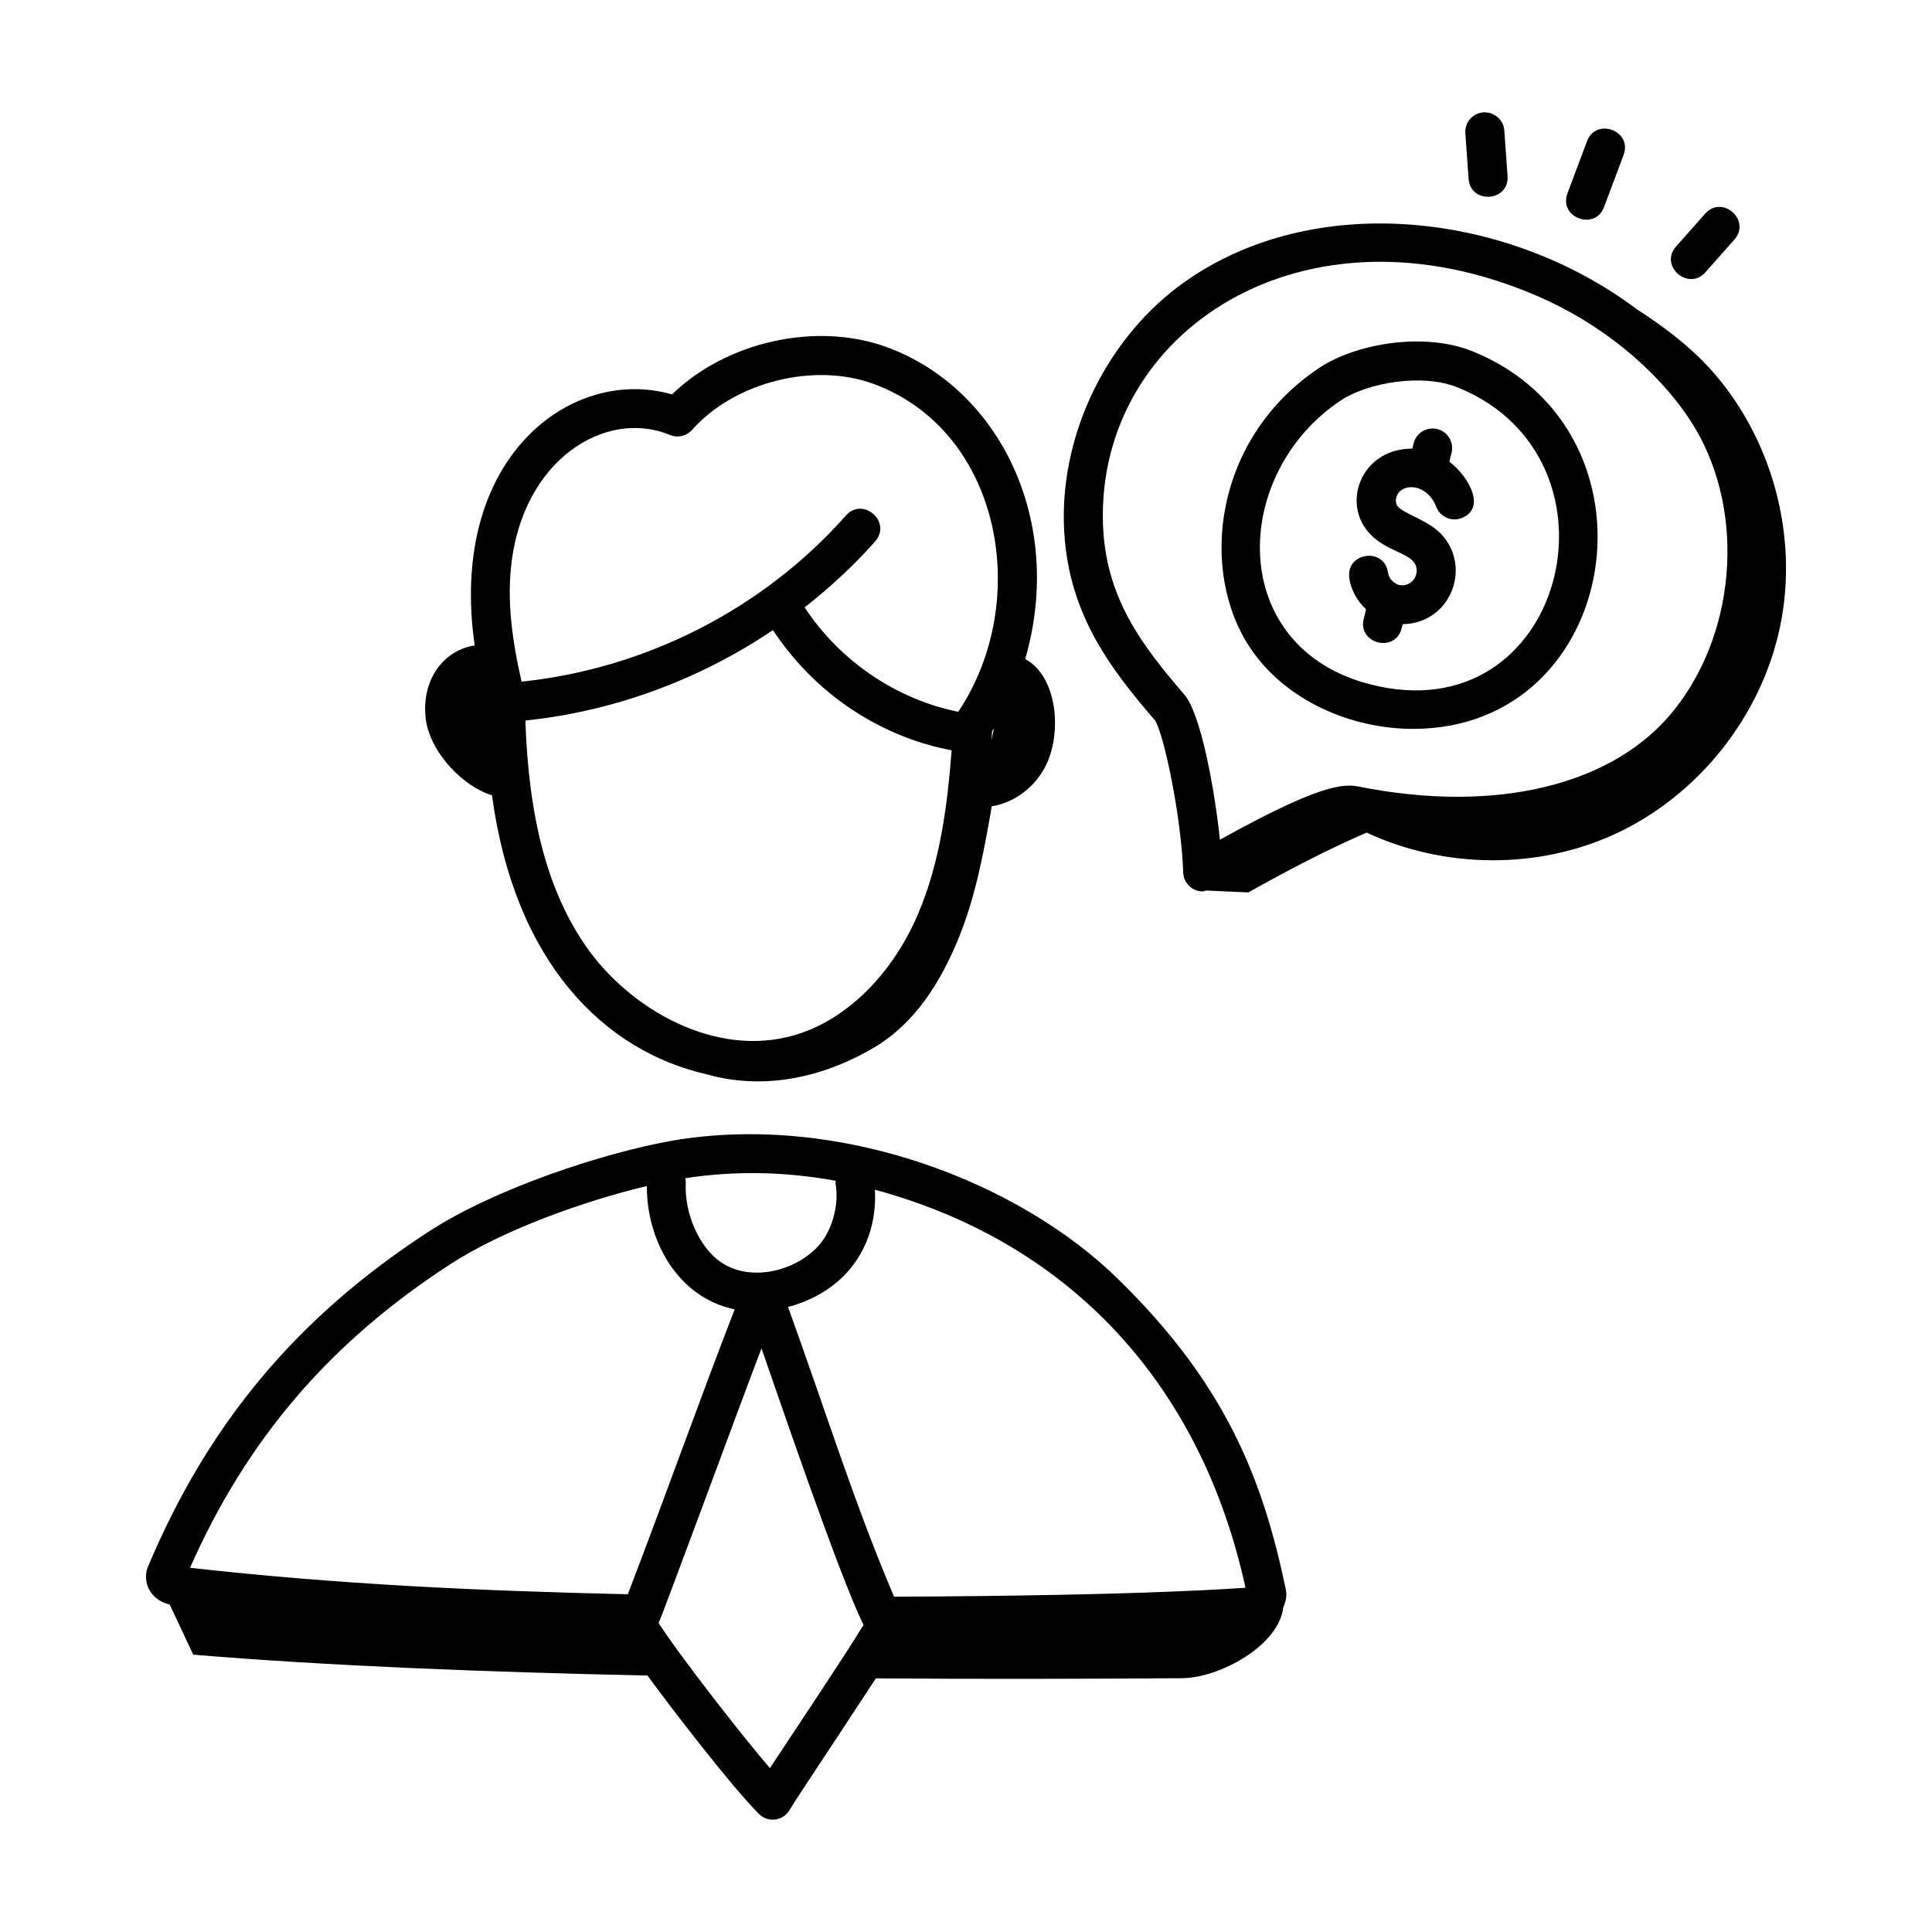
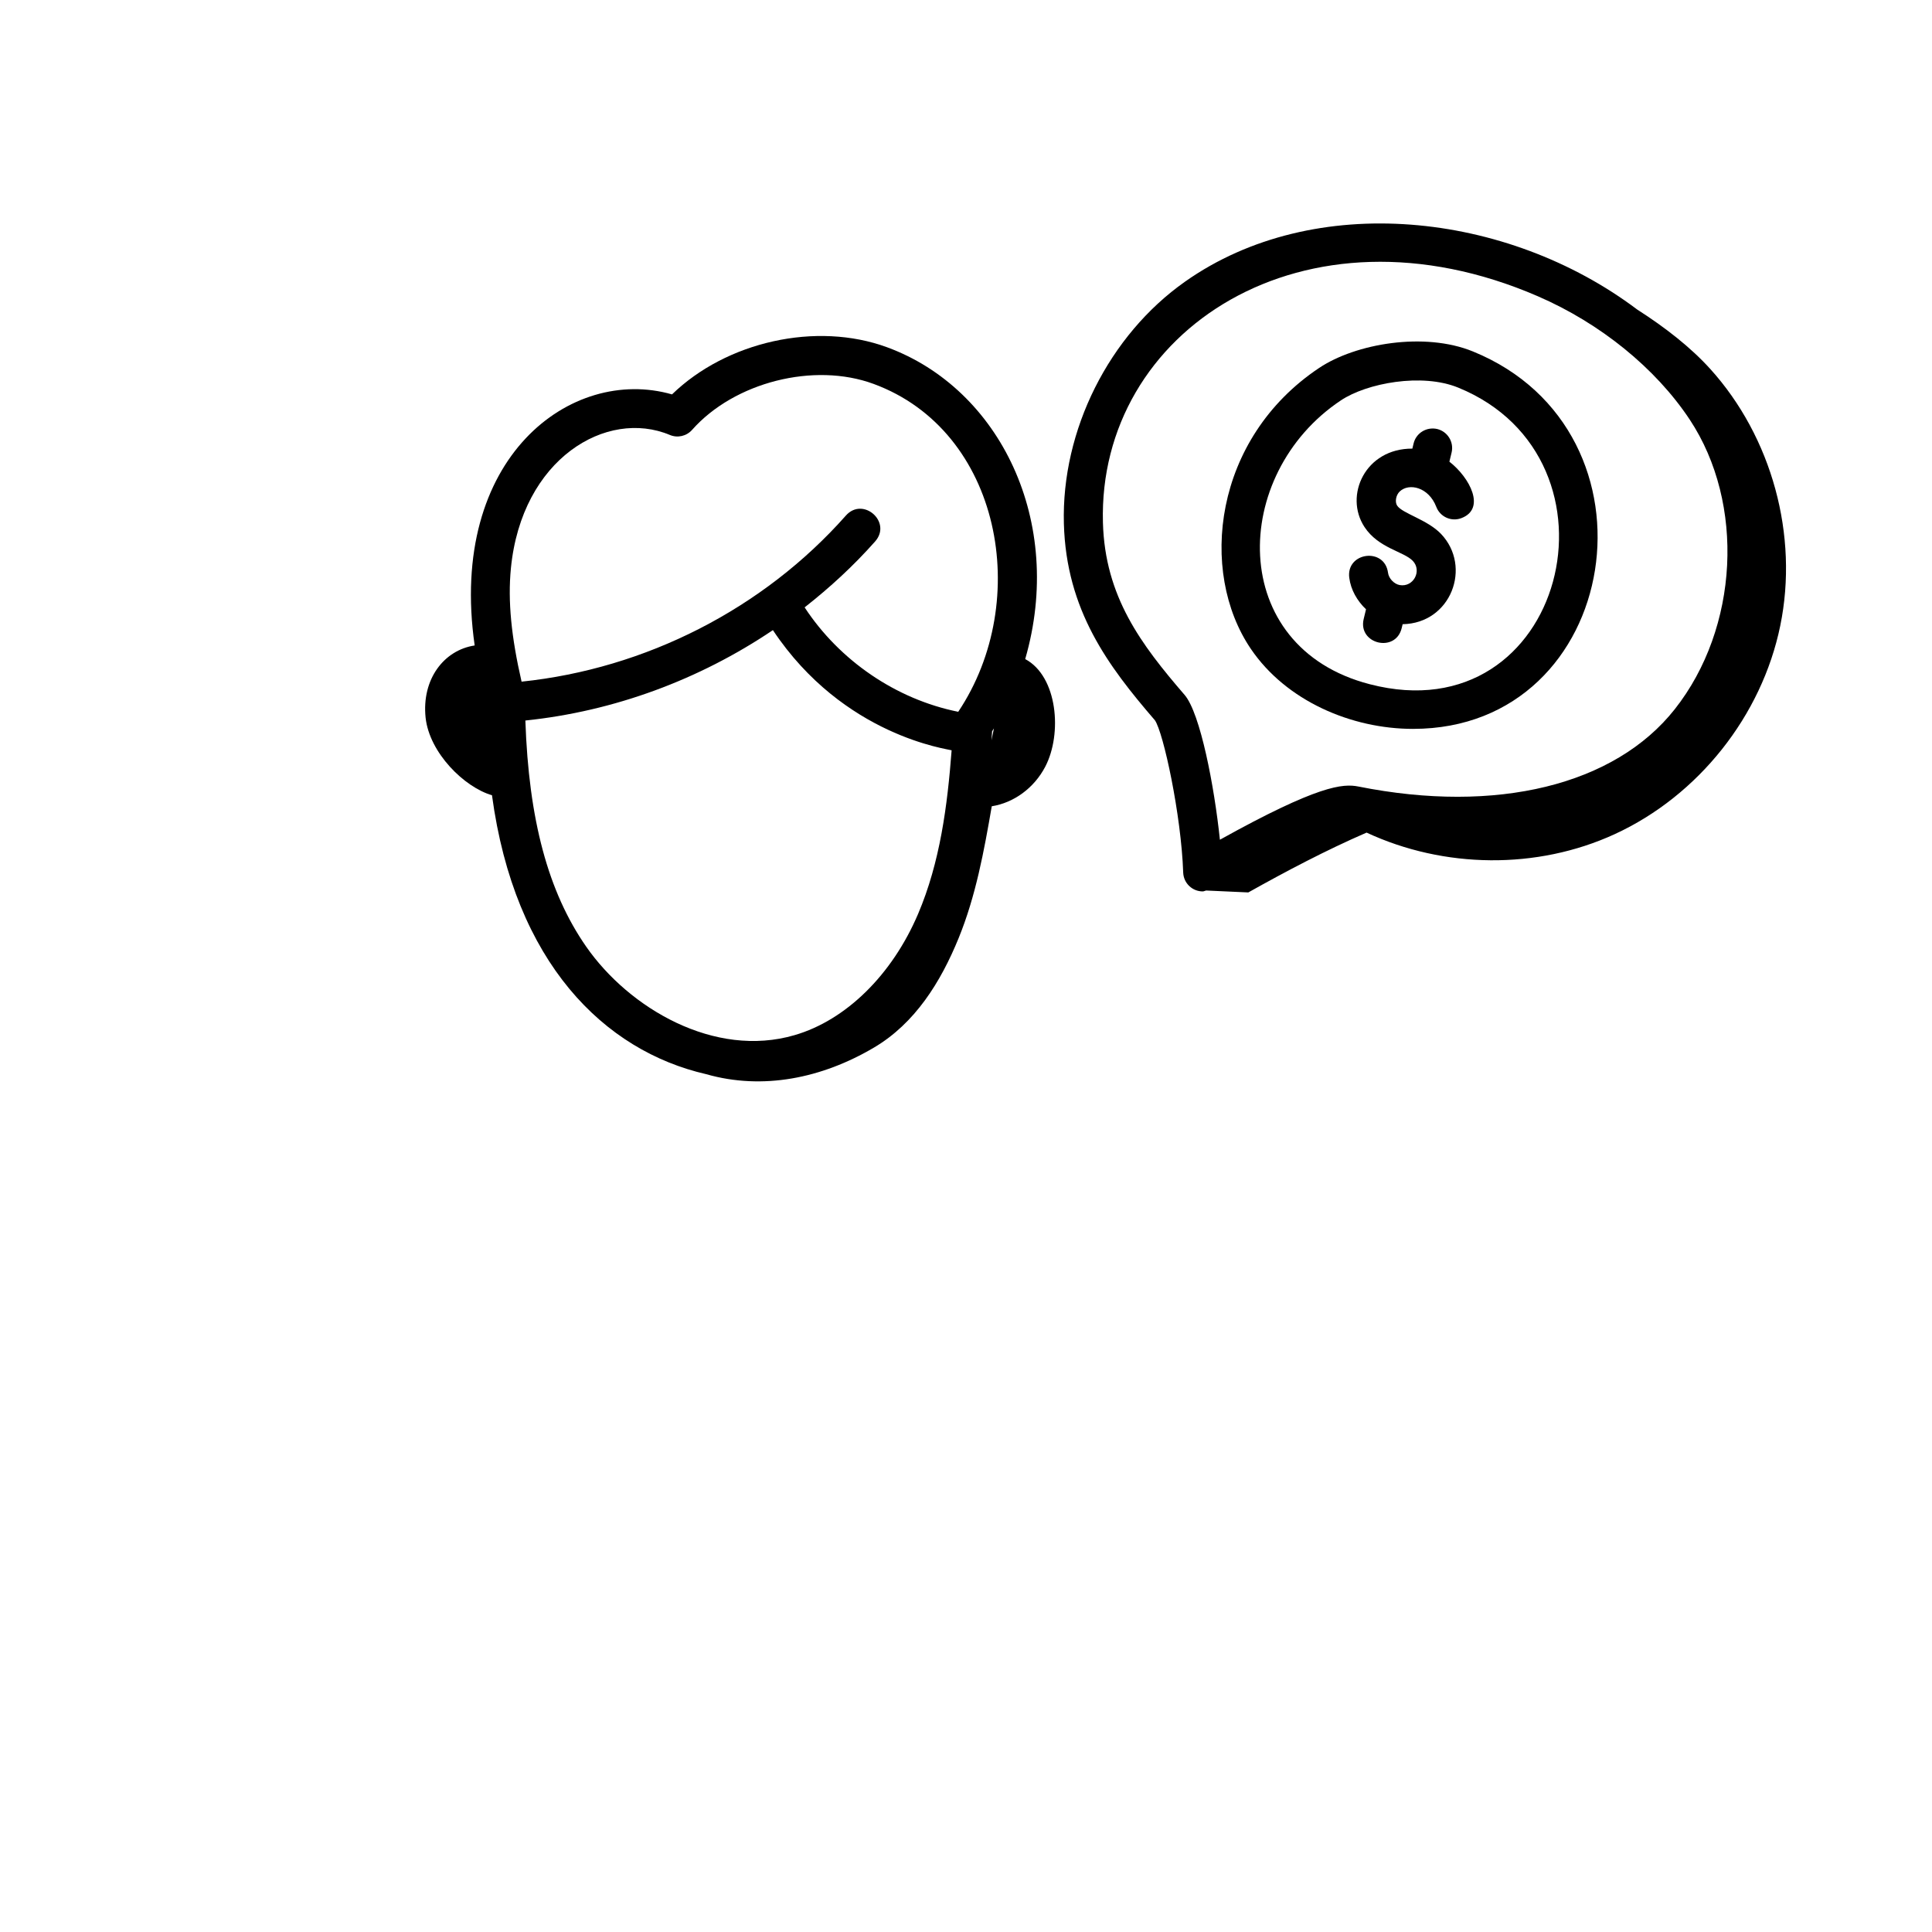
<svg xmlns="http://www.w3.org/2000/svg" fill="#000000" width="800px" height="800px" version="1.1" viewBox="144 144 512 512">
  <g>
    <path d="m274.38 354.75c6.004 44.469 29.785 67.723 56.754 73.914 15 4.285 30.656 1.113 44.492-7.055 10.859-6.414 17.656-17.32 22.422-28.996 4.547-11.145 6.731-23.078 8.781-34.945 5.852-0.922 11.23-4.836 14.176-10.492 4.562-8.746 3.273-23.938-5.316-28.516 10.535-36.375-6.652-71.617-36.594-82.629-18.742-6.894-42.59-1.508-57.004 12.488-26.656-7.66-59.453 16.699-52.297 66.535-8.16 1.234-14.078 8.957-13.004 19.148 1.012 9.301 10.227 18.41 17.59 20.547zm24.965 40.117c-10.102-14.512-15.223-33.699-16.117-59.922 23.48-2.434 46.094-10.812 65.598-23.957 18.738 28.168 46.648 31.543 47.363 31.848-1.113 14.598-3.043 29.668-8.902 43.395-6.887 16.141-19.121 28.145-32.727 32.094-21.223 6.195-43.855-7.129-55.215-23.457zm107.41-54.684c0.055-0.785 0.125-1.793 0.164-2.391 0.164-0.254 0.324-0.508 0.484-0.766zm-127.36-45.578c2.848-29.105 25.402-42.355 42.129-35.336 2.043 0.863 4.402 0.316 5.879-1.34 11.195-12.652 32.324-18.016 48.121-12.184 33.777 12.426 42.125 57.453 22.418 86.887-16.516-3.324-31.477-13.598-40.707-27.672 6.711-5.262 13.012-11.062 18.684-17.473 4.547-5.144-3.219-11.973-7.75-6.859-21.906 24.758-53.09 40.598-85.945 44.016-2.723-11.855-3.676-21.367-2.828-30.039z" />
-     <path d="m484.71 565.04c-6.066-29.109-15.906-54.18-44.227-81.895-26.203-25.867-73.766-44.324-117.95-36.922-18.461 3.203-47.543 12.793-65.078 24.27-34.691 22.57-58.273 50.73-74.25 88.715-1.574 3.945 0.496 8.77 5.734 10 0.012 0 0.023 0.004 0.035 0.004l6.238 13.293c35.094 2.926 77.164 4.621 120.38 5.523 5.961 8.223 22.309 29.469 29.531 36.684 2.367 2.367 6.359 1.91 8.109-1.012 2.152-3.606 8.004-12.184 22.875-34.918 28.262 0.223 55.855 0.137 81.082-0.039 10.215-0.086 25.719-8.746 26.875-18.695 0.707-1.645 1.082-3.258 0.645-5.008zm-10.641-0.262c-1.785 0.055-24.82 2.07-93.141 2.367-10.688-25.203-17.68-47.988-28.09-76.773 15.918-4.277 23.789-16.898 23.023-31.086 52.699 14.316 86.676 52.559 98.207 105.49zm-108.6-107.86c0 0.297-0.078 0.578-0.023 0.879 0.855 4.871-0.531 10.891-3.438 14.977-5.402 7.562-18.75 11.668-27.324 5.473-4.793-3.465-9.402-11.793-8.945-21.02 0.016-0.344-0.098-0.652-0.148-0.98 12.988-2.031 26.512-1.777 39.879 0.672zm-102.35 22.246c13.824-9.055 35.418-16.828 52.305-20.859-0.074 14.387 8.117 29.555 23.27 32.688-9.711 25.102-18.445 49.758-28.312 75.5-39.578-0.891-77.559-2.664-116.02-7.019 15.066-34.059 36.992-59.645 68.758-80.309zm84.926 133.41c-7.062-8.156-24.047-29.93-29.512-38.469 1.125-2.254 20.938-56.188 27.27-72.781 3.172 8.996 20.512 60.215 27.047 73.289-5.383 8.812-17.066 26.18-24.805 37.961z" />
    <path d="m518.5 337.16c55.324 0 67.887-78.805 15.84-100.02-12.855-5.25-31.074-2.106-40.754 4.367-27.984 18.672-32.023 53.977-18.082 74.48 9.348 13.746 26.594 21.176 42.996 21.176zm-19.168-87.043c6.887-4.609 21.48-7.328 31.098-3.398 46.441 18.941 28.34 92.047-23.406 78.613-37.98-9.789-36.988-55.695-7.691-75.215z" />
    <path d="m506.01 305.47-0.617 2.559c-1.602 6.656 8.461 9.082 10.07 2.426l0.25-1.035c12.848-0.223 18.426-15.234 10.195-23.906-3.648-3.828-10.273-5.426-11.652-7.527-0.641-0.969-0.316-2.777 0.66-3.715 2.457-2.371 7.695-1.203 9.711 4.043 1.012 2.668 4.012 4.023 6.68 2.984 6.492-2.477 2.266-10.695-3.203-14.949l0.582-2.414c0.668-2.777-1.043-5.574-3.82-6.246-2.785-0.633-5.574 1.039-6.246 3.82l-0.332 1.379c-12.48-0.07-18.152 12.449-12.684 20.773 3.691 5.625 10.402 6.465 12.805 8.977 2.492 2.637 0.168 7.055-3.477 6.41-1.508-0.281-2.898-1.754-3.094-3.277-0.906-6.809-11.141-5.445-10.27 1.336 0.418 3.231 2.102 6.137 4.441 8.363z" />
-     <path d="m543.52 190.64-0.863-12.078c-0.203-2.852-2.641-4.898-5.535-4.793-2.852 0.203-4.996 2.684-4.793 5.535l0.863 12.078c0.488 6.801 10.812 6.109 10.328-0.742z" />
-     <path d="m569.09 198.87 5.176-13.805c2.414-6.445-7.316-10.016-9.691-3.641l-5.176 13.805c-2.406 6.426 7.301 10.039 9.691 3.641z" />
-     <path d="m595.92 216.19 7.695-8.68c4.547-5.109-3.184-12.008-7.738-6.875l-7.695 8.68c-4.582 5.148 3.266 11.906 7.738 6.875z" />
    <path d="m597.21 241.75c-5.172-5.715-11.926-10.984-19.332-15.719-34.527-26.012-85.609-31.516-119.81-7.406-20.199 14.234-32.801 39.414-32.129 64.141 0.625 22.988 11.762 37.77 24.113 52.105 2.266 3.215 6.988 25.133 7.508 40.363 0.105 2.852 2.445 5 5.176 5 0.309 0 0.59-0.184 0.895-0.238 3.727 0.168 7.453 0.34 11.184 0.508 10.16-5.691 20.613-11.199 31.344-15.855 20.504 9.543 45.176 9.871 65.75 0.414 22.172-10.191 38.977-31.348 43.879-55.25 4.906-23.898-2.207-49.961-18.574-68.062zm-139.28 86.406c-11.523-13.371-21.109-26.035-21.641-45.668-1.391-50.695 53.207-86.863 115.26-59.977 16.559 7.164 31.23 19.082 40.242 32.676 14.719 22.234 13.027 55.23-3.949 76.746-15.906 20.16-47.254 27.816-83.836 20.508-4.117-0.828-10.703-0.371-36.719 14.098-1.457-14-5.172-33.523-9.355-38.383z" />
  </g>
</svg>